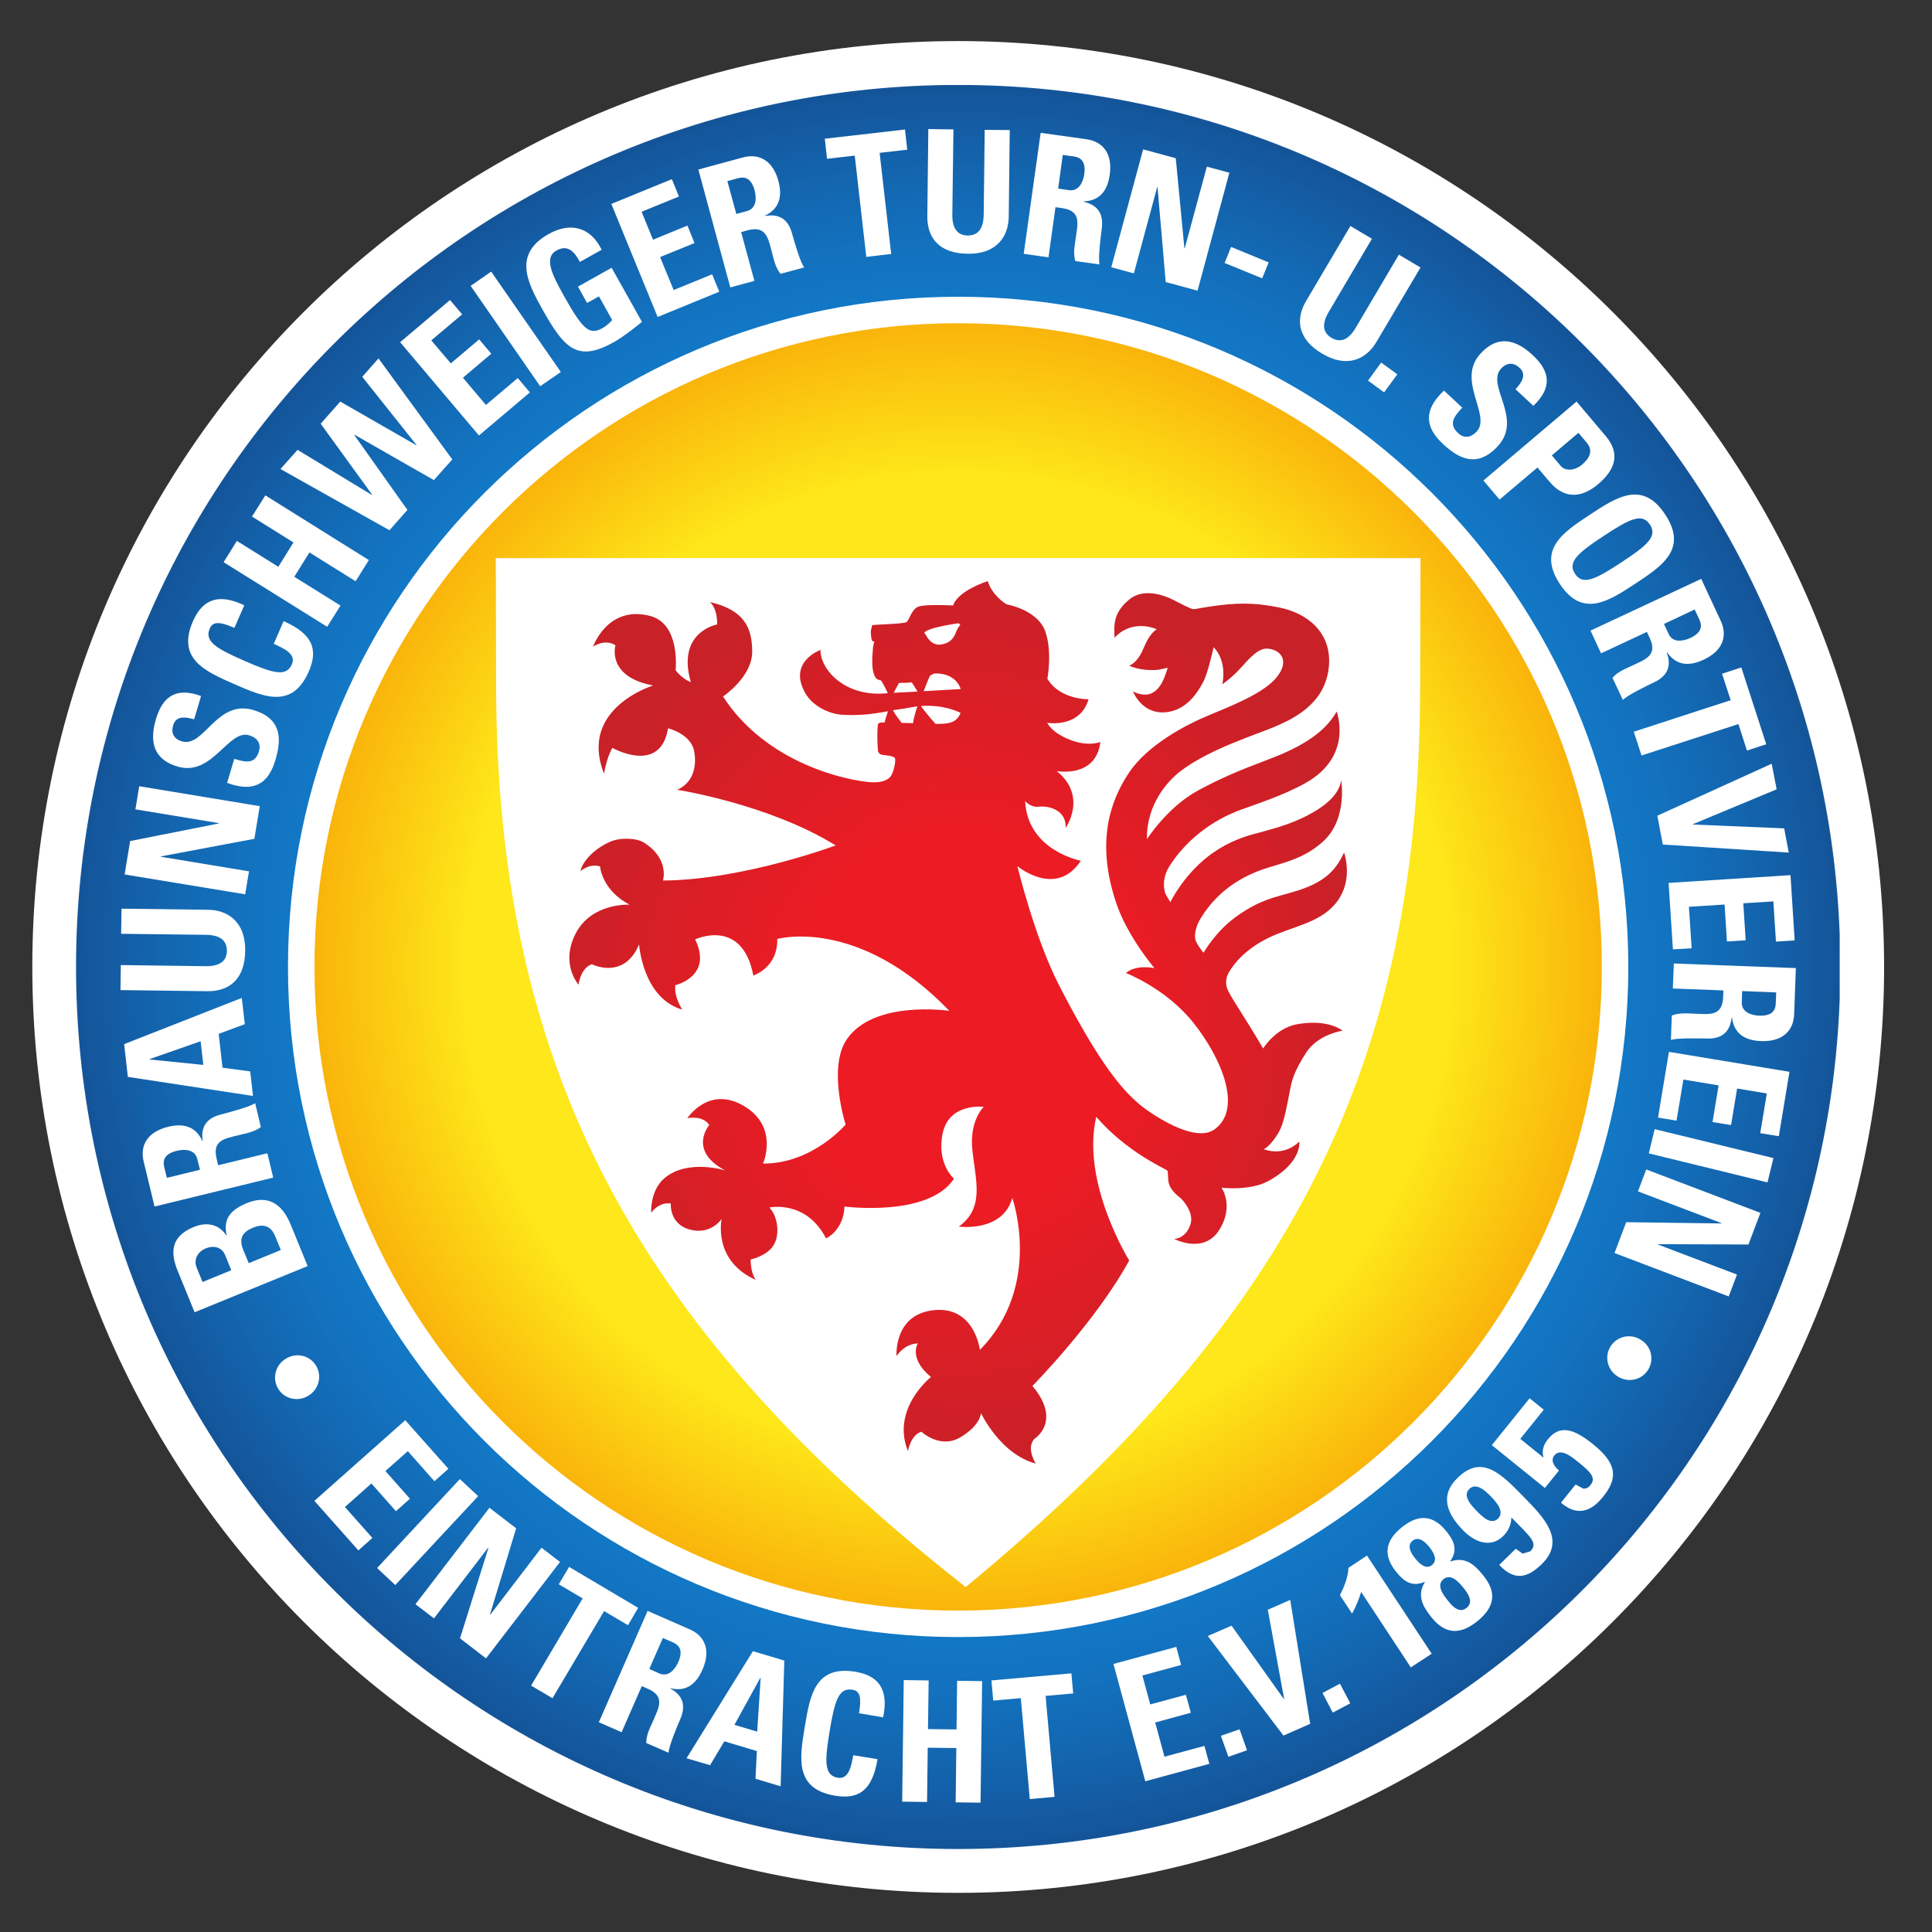
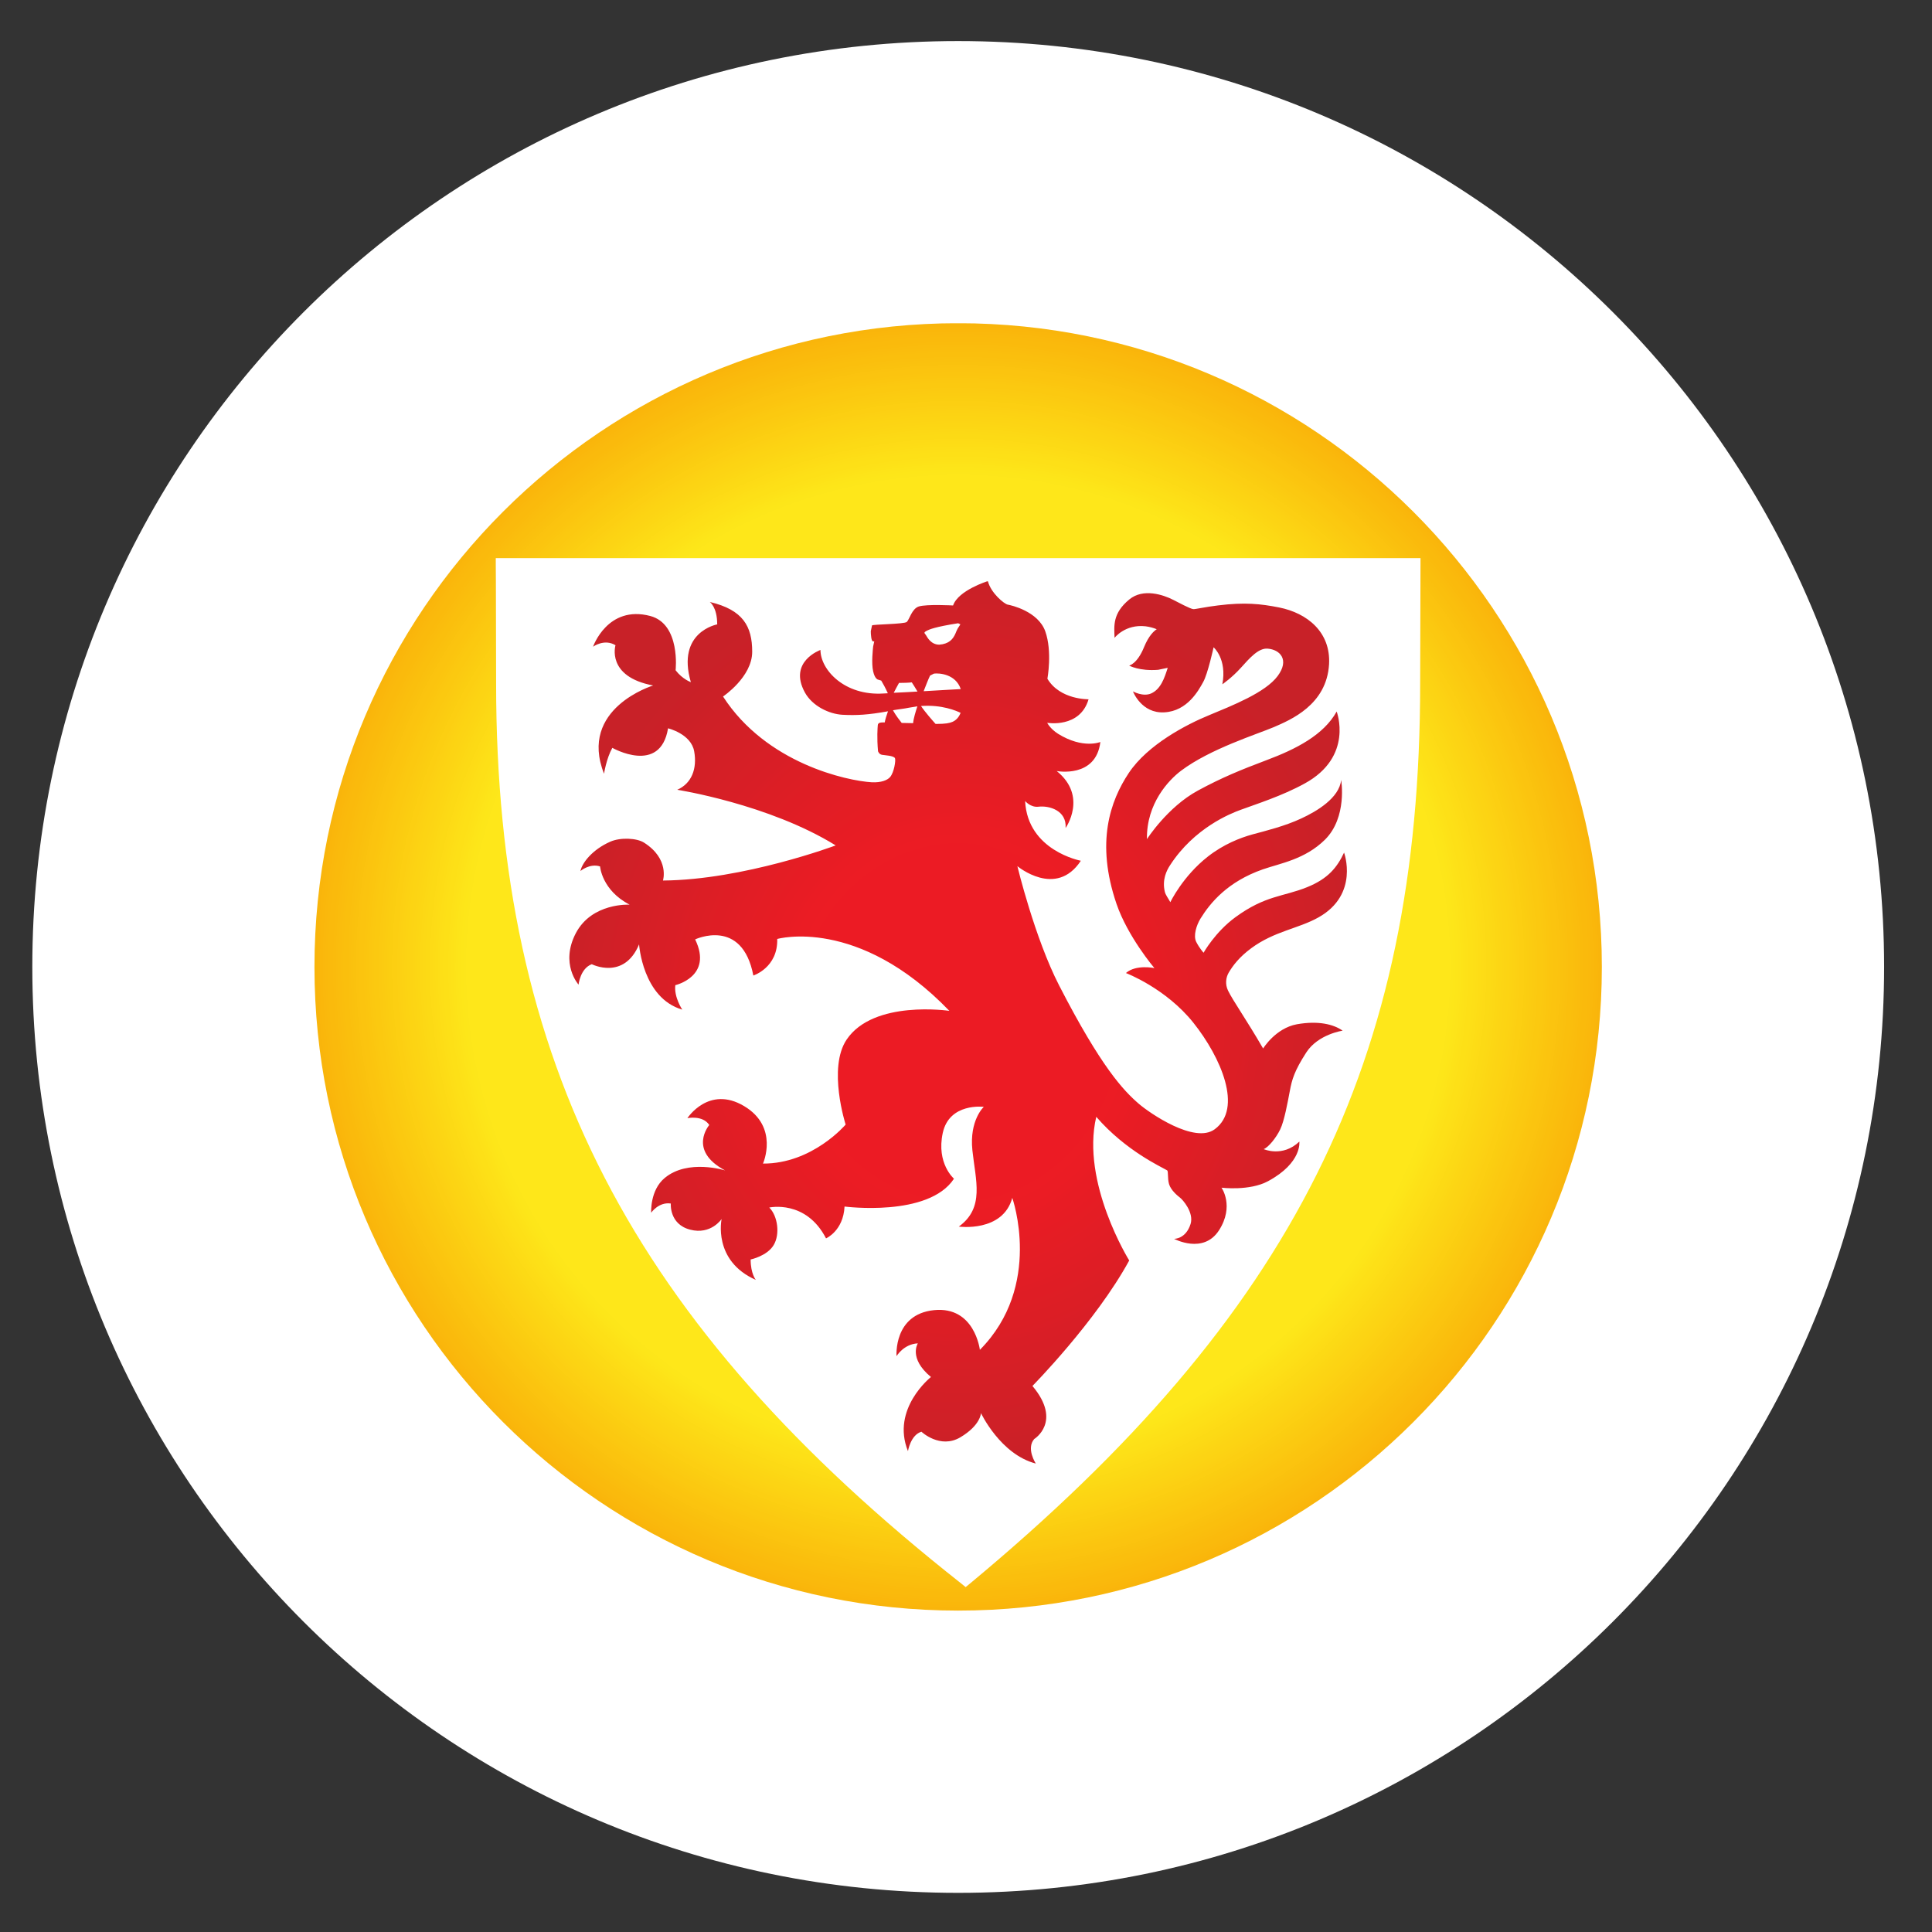
<svg xmlns="http://www.w3.org/2000/svg" xmlns:xlink="http://www.w3.org/1999/xlink" width="90" height="90" version="1.2" viewBox="0 0 67.5 67.5">
  <rect x="0" y="0" width="67.5" height="67.5" fill="#333333" stroke="none" />
  <defs>
    <symbol id="glyph1-8" overflow="visible" />
    <clipPath id="clip23">
      <path d="m28.969 164.95h65.031v64.879h-65.031z" />
    </clipPath>
    <clipPath id="clip24">
-       <path d="m30 166h62v62h-62z" />
+       <path d="m30 166h62h-62z" />
    </clipPath>
    <clipPath id="clip25">
      <path d="m30.492 197.2c0 16.973 13.758 30.727 30.727 30.727 16.59 0 30.109-13.145 30.707-29.59v-2.273c-0.598-16.441-14.117-29.586-30.707-29.586-16.969 0-30.727 13.754-30.727 30.723m8.051 0.039c0-12.586 10.203-22.793 22.793-22.793 12.586 0 22.793 10.207 22.793 22.793 0 12.59-10.207 22.793-22.793 22.793-12.59 0-22.793-10.203-22.793-22.793" />
    </clipPath>
    <radialGradient id="radial4" cx="0" cy="0" r="30.726" gradientTransform="matrix(1 0 0 1 61.199 197.2)" gradientUnits="userSpaceOnUse">
      <stop stop-color="#127bc9" offset="0" />
      <stop stop-color="#127bc9" offset=".5" />
      <stop stop-color="#127bc9" offset=".625" />
      <stop stop-color="#127bc9" offset=".672" />
      <stop stop-color="#127ac9" offset=".711" />
      <stop stop-color="#127ac8" offset=".719" />
      <stop stop-color="#1279c7" offset=".734" />
      <stop stop-color="#1279c7" offset=".738" />
      <stop stop-color="#1279c7" offset=".742" />
      <stop stop-color="#1278c6" offset=".75" />
      <stop stop-color="#1278c5" offset=".758" />
      <stop stop-color="#1277c5" offset=".762" />
      <stop stop-color="#1277c4" offset=".766" />
      <stop stop-color="#1276c4" offset=".77" />
      <stop stop-color="#1276c3" offset=".773" />
      <stop stop-color="#1276c3" offset=".777" />
      <stop stop-color="#1275c3" offset=".781" />
      <stop stop-color="#1275c2" offset=".785" />
      <stop stop-color="#1275c2" offset=".789" />
      <stop stop-color="#1274c1" offset=".793" />
      <stop stop-color="#1274c1" offset=".797" />
      <stop stop-color="#1273c0" offset=".801" />
      <stop stop-color="#1373c0" offset=".805" />
      <stop stop-color="#1372bf" offset=".809" />
      <stop stop-color="#1372be" offset=".812" />
      <stop stop-color="#1371bd" offset=".816" />
      <stop stop-color="#1371bd" offset=".824" />
      <stop stop-color="#1370bc" offset=".828" />
      <stop stop-color="#136fbb" offset=".832" />
      <stop stop-color="#136fbb" offset=".836" />
      <stop stop-color="#136fba" offset=".84" />
      <stop stop-color="#136eba" offset=".844" />
      <stop stop-color="#136db9" offset=".848" />
      <stop stop-color="#136db8" offset=".852" />
      <stop stop-color="#136cb7" offset=".855" />
      <stop stop-color="#136cb7" offset=".859" />
      <stop stop-color="#136bb6" offset=".863" />
      <stop stop-color="#136ab5" offset=".867" />
      <stop stop-color="#136ab5" offset=".871" />
      <stop stop-color="#1369b4" offset=".875" />
      <stop stop-color="#1369b3" offset=".879" />
      <stop stop-color="#1368b2" offset=".883" />
      <stop stop-color="#1368b2" offset=".887" />
      <stop stop-color="#1367b1" offset=".891" />
      <stop stop-color="#1366b0" offset=".895" />
      <stop stop-color="#1366af" offset=".898" />
      <stop stop-color="#1365ae" offset=".902" />
      <stop stop-color="#1365ae" offset=".906" />
      <stop stop-color="#1364ad" offset=".91" />
      <stop stop-color="#1363ac" offset=".914" />
      <stop stop-color="#1363ab" offset=".918" />
      <stop stop-color="#1362ab" offset=".922" />
      <stop stop-color="#1361aa" offset=".926" />
      <stop stop-color="#1361a9" offset=".93" />
      <stop stop-color="#1360a8" offset=".934" />
      <stop stop-color="#1360a8" offset=".938" />
      <stop stop-color="#135fa7" offset=".941" />
      <stop stop-color="#145ea6" offset=".945" />
      <stop stop-color="#145da5" offset=".949" />
      <stop stop-color="#145da4" offset=".953" />
      <stop stop-color="#145ca3" offset=".957" />
      <stop stop-color="#145ba2" offset=".961" />
      <stop stop-color="#145ba1" offset=".965" />
      <stop stop-color="#145aa0" offset=".969" />
      <stop stop-color="#14599f" offset=".973" />
      <stop stop-color="#14599e" offset=".977" />
      <stop stop-color="#14589e" offset=".98" />
      <stop stop-color="#14579d" offset=".984" />
      <stop stop-color="#14579c" offset=".988" />
      <stop stop-color="#14569b" offset=".992" />
      <stop stop-color="#14559a" offset=".996" />
      <stop stop-color="#145599" offset="1" />
    </radialGradient>
    <clipPath id="clip26">
      <path d="m38 174h46v46h-46z" />
    </clipPath>
    <clipPath id="clip27">
      <path d="m38.797 197.2c0 12.387 10.039 22.422 22.422 22.422s22.422-10.035 22.422-22.422c0-12.383-10.039-22.422-22.422-22.422s-22.422 10.039-22.422 22.422" />
    </clipPath>
    <radialGradient id="radial5" cx="0" cy="0" r="22.794" gradientTransform="translate(61.22 197.2)" gradientUnits="userSpaceOnUse">
      <stop stop-color="#fee81b" offset="0" />
      <stop stop-color="#fee81b" offset=".5" />
      <stop stop-color="#fee71a" offset=".75" />
      <stop stop-color="#fde61a" offset=".754" />
      <stop stop-color="#fde619" offset=".758" />
      <stop stop-color="#fde519" offset=".762" />
      <stop stop-color="#fde419" offset=".766" />
      <stop stop-color="#fde318" offset=".77" />
      <stop stop-color="#fde218" offset=".773" />
      <stop stop-color="#fde118" offset=".777" />
      <stop stop-color="#fde017" offset=".781" />
      <stop stop-color="#fde017" offset=".785" />
      <stop stop-color="#fddf17" offset=".789" />
      <stop stop-color="#fdde17" offset=".793" />
      <stop stop-color="#fddd16" offset=".797" />
      <stop stop-color="#fddc16" offset=".801" />
      <stop stop-color="#fddb16" offset=".805" />
      <stop stop-color="#fcda15" offset=".809" />
      <stop stop-color="#fcda15" offset=".812" />
      <stop stop-color="#fcd915" offset=".816" />
      <stop stop-color="#fcd815" offset=".82" />
      <stop stop-color="#fcd714" offset=".824" />
      <stop stop-color="#fcd614" offset=".828" />
      <stop stop-color="#fcd514" offset=".832" />
      <stop stop-color="#fcd414" offset=".836" />
      <stop stop-color="#fcd413" offset=".84" />
      <stop stop-color="#fcd313" offset=".844" />
      <stop stop-color="#fcd213" offset=".848" />
      <stop stop-color="#fcd113" offset=".852" />
      <stop stop-color="#fcd013" offset=".855" />
      <stop stop-color="#fccf12" offset=".859" />
      <stop stop-color="#fccf12" offset=".863" />
      <stop stop-color="#fbce11" offset=".867" />
      <stop stop-color="#fbcd11" offset=".871" />
      <stop stop-color="#fbcc11" offset=".875" />
      <stop stop-color="#fbcb11" offset=".879" />
      <stop stop-color="#fbca11" offset=".883" />
      <stop stop-color="#fbc910" offset=".887" />
      <stop stop-color="#fbc910" offset=".891" />
      <stop stop-color="#fbc810" offset=".895" />
      <stop stop-color="#fbc710" offset=".898" />
      <stop stop-color="#fbc60f" offset=".902" />
      <stop stop-color="#fbc50f" offset=".906" />
      <stop stop-color="#fbc40f" offset=".91" />
      <stop stop-color="#fbc40f" offset=".914" />
      <stop stop-color="#fbc30f" offset=".918" />
      <stop stop-color="#fac20e" offset=".922" />
      <stop stop-color="#fac10e" offset=".926" />
      <stop stop-color="#fac00e" offset=".93" />
      <stop stop-color="#fabf0d" offset=".934" />
      <stop stop-color="#fabf0d" offset=".938" />
      <stop stop-color="#fabe0d" offset=".941" />
      <stop stop-color="#fabd0d" offset=".945" />
      <stop stop-color="#fabc0d" offset=".949" />
      <stop stop-color="#fabb0c" offset=".953" />
      <stop stop-color="#faba0c" offset=".957" />
      <stop stop-color="#faba0c" offset=".961" />
      <stop stop-color="#fab90c" offset=".965" />
      <stop stop-color="#fab80c" offset=".969" />
      <stop stop-color="#fab70b" offset=".973" />
      <stop stop-color="#fab60b" offset=".977" />
      <stop stop-color="#f9b50b" offset=".98" />
      <stop stop-color="#f9b50b" offset=".984" />
      <stop stop-color="#f9b40b" offset=".988" />
      <stop stop-color="#f9b30a" offset=".992" />
      <stop stop-color="#f9b20a" offset=".996" />
      <stop stop-color="#f9b20a" offset="1" />
    </radialGradient>
    <clipPath id="clip28">
      <path d="m47 183h28v32h-28z" />
    </clipPath>
    <clipPath id="clip29">
      <path d="m61.043 184.61s-0.914-0.051-1.195 0.035c-0.242 0.078-0.328 0.457-0.418 0.539-0.09 0.078-1.188 0.082-1.211 0.121l-0.043 0.203c0 0.102 0.016 0.352 0.078 0.352h0.043l-0.039 0.18c-0.008 0.082-0.066 0.578 0 0.863 0.062 0.285 0.18 0.293 0.18 0.293l0.102 0.031c0.051 0.082 0.145 0.254 0.23 0.441l-0.148 8e-3c-1.363 0.09-2.199-0.828-2.199-1.516 0 0-1.133 0.402-0.543 1.48 0.262 0.477 0.848 0.75 1.301 0.777 0.492 0.027 0.906 4e-3 1.594-0.121-0.047 0.133-0.098 0.289-0.113 0.387h-0.004c-0.141 0-0.23 4e-3 -0.238 0.098-0.008 0.094-0.035 0.43 0.008 0.906 0 0 0.031 0.105 0.137 0.125 0.105 0.019 0.402 0.027 0.453 0.117 0.035 0.07-0.031 0.496-0.168 0.656-0.094 0.113-0.316 0.199-0.637 0.184-0.863-0.051-3.676-0.652-5.184-2.988 0 0 1.016-0.68 1.016-1.559 0-0.883-0.316-1.461-1.477-1.734 0 0 0.258 0.172 0.258 0.781 0 0-1.43 0.258-0.918 2.012 0 0-0.293-0.102-0.531-0.414 0 0 0.18-1.609-0.883-1.891-1.488-0.391-1.992 1.07-1.992 1.07s0.391-0.289 0.781-0.051c0 0-0.332 1.094 1.312 1.402 0 0-2.613 0.793-1.711 3.074 0 0 0.078-0.523 0.289-0.902 0 0 1.672 0.953 1.941-0.68 0 0 0.801 0.191 0.91 0.801 0.109 0.609-0.09 1.121-0.59 1.34 0 0 3.188 0.496 5.519 1.938 0 0-3.211 1.203-6.016 1.223 0 0 0.238-0.75-0.66-1.32-0.25-0.16-0.82-0.191-1.18-0.031-0.609 0.27-0.973 0.723-1.035 1.02 0 0 0.324-0.277 0.684-0.16 0 0 0.059 0.832 1.031 1.332 0 0-1.312-0.078-1.875 0.992-0.559 1.07 0.094 1.793 0.094 1.793s0.059-0.562 0.461-0.711c0 0 1.121 0.57 1.648-0.691 0 0 0.121 1.871 1.504 2.273 0 0-0.293-0.434-0.242-0.852 0 0 1.32-0.301 0.691-1.594 0 0 1.637-0.777 2.027 1.258 0 0 0.859-0.273 0.832-1.273 0 0 2.812-0.801 5.996 2.504 0 0-2.637-0.395-3.578 1-0.668 0.992-0.035 2.961-0.035 2.961s-1.156 1.367-2.879 1.359c0 0 0.57-1.273-0.66-2.004s-1.973 0.422-1.973 0.422 0.531-0.113 0.762 0.238c0 0-0.762 0.883 0.551 1.582 0 0-1.293-0.41-2.102 0.262-0.52 0.43-0.473 1.211-0.473 1.211s0.262-0.383 0.684-0.32c0 0-0.062 0.719 0.672 0.91 0.727 0.191 1.098-0.371 1.098-0.371s-0.32 1.453 1.191 2.121c0 0-0.18-0.211-0.18-0.711 0 0 0.57-0.117 0.801-0.5 0.23-0.379 0.141-1.02-0.152-1.309 0 0 1.277-0.285 1.977 1.074 0 0 0.602-0.258 0.645-1.109 0 0 2.922 0.383 3.812-0.969 0 0-0.621-0.531-0.391-1.594 0.23-1.062 1.43-0.91 1.43-0.91s-0.508 0.461-0.398 1.512 0.438 2-0.473 2.66c0 0 1.531 0.211 1.863-1 0 0 1.082 3.062-1.129 5.293 0 0-0.18-1.527-1.598-1.383-1.418 0.145-1.305 1.602-1.305 1.602s0.25-0.422 0.742-0.445c0 0-0.336 0.516 0.457 1.172 0 0-1.398 1.105-0.801 2.582 0 0 0.09-0.562 0.469-0.676 0 0 0.648 0.613 1.355 0.195 0.711-0.422 0.719-0.844 0.719-0.844s0.676 1.438 1.91 1.758c0 0-0.344-0.523-0.055-0.855 0 0 0.984-0.602-0.062-1.848 0 0 2.207-2.238 3.371-4.371 0 0-1.688-2.711-1.148-5.004 1.031 1.191 2.281 1.75 2.465 1.863 0.055 0.027 0.008 0.258 0.07 0.48 0.066 0.219 0.297 0.406 0.383 0.473 0.086 0.062 0.492 0.516 0.367 0.918-0.168 0.531-0.574 0.516-0.574 0.516s1.016 0.547 1.562-0.293c0.547-0.848 0.09-1.488 0.09-1.488s0.98 0.121 1.621-0.227c1.195-0.645 1.09-1.379 1.09-1.379-0.586 0.559-1.242 0.262-1.242 0.262 0.164-0.062 0.43-0.387 0.574-0.684 0.145-0.297 0.258-0.934 0.336-1.34 0.074-0.406 0.164-0.707 0.574-1.344 0.414-0.637 1.266-0.758 1.266-0.758-0.316-0.223-0.848-0.355-1.594-0.223-0.746 0.137-1.176 0.844-1.176 0.844-0.598-1.031-1.051-1.664-1.223-2.019-0.105-0.219-0.074-0.453 0.023-0.621 0.148-0.25 0.367-0.543 0.789-0.855 0.805-0.594 1.648-0.68 2.344-1.074 1.422-0.801 0.887-2.254 0.887-2.254-0.242 0.512-0.551 0.906-1.285 1.203-0.84 0.34-1.453 0.281-2.5 1.047-0.707 0.516-1.109 1.238-1.109 1.238s-0.145-0.16-0.254-0.375c-0.113-0.219 0.008-0.586 0.145-0.812 0.34-0.551 0.945-1.289 2.176-1.719 0.609-0.211 1.461-0.344 2.16-1.031 0.789-0.781 0.566-2.082 0.566-2.082-0.066 0.629-0.852 1.094-1.395 1.344-0.559 0.262-1.238 0.43-1.688 0.551-0.441 0.121-1.016 0.348-1.559 0.773-0.879 0.688-1.309 1.59-1.309 1.59-0.074-0.137-0.164-0.25-0.191-0.359-0.102-0.418 0.059-0.742 0.18-0.926 0.844-1.305 2.109-1.805 2.465-1.934 0.527-0.195 1.434-0.48 2.223-0.914 1.719-0.938 1.117-2.508 1.117-2.508-0.457 0.82-1.414 1.309-2.457 1.699-0.871 0.328-1.551 0.605-2.379 1.055-1.059 0.574-1.773 1.691-1.773 1.691-0.02-1.246 0.762-2.062 1.188-2.383 1.012-0.762 2.652-1.273 3.234-1.52 0.574-0.25 1.84-0.77 1.922-2.191 0.062-1.117-0.758-1.781-1.742-1.977-0.641-0.125-1.188-0.188-2.129-0.07-0.434 0.051-0.797 0.137-0.859 0.129-0.109-0.012-0.523-0.234-0.699-0.324-0.344-0.176-1.047-0.414-1.531-0.012-0.586 0.484-0.527 0.918-0.512 1.336 0 0 0.367-0.484 1.082-0.402 0.145 0.019 0.273 0.055 0.387 0.102-0.098 0.062-0.277 0.223-0.441 0.621-0.238 0.59-0.52 0.645-0.52 0.645s0.355 0.199 1.008 0.148l0.336-0.07c-0.113 0.355-0.242 0.746-0.582 0.895-0.285 0.121-0.629-0.074-0.629-0.074s0.293 0.777 1.094 0.73c0.805-0.043 1.195-0.77 1.352-1.055 0.16-0.281 0.363-1.211 0.363-1.211s0.473 0.402 0.305 1.289c0 0 0.332-0.227 0.641-0.57s0.617-0.699 0.938-0.672c0.434 0.035 0.766 0.391 0.348 0.953-0.426 0.578-1.586 1.031-2.383 1.363-0.793 0.324-2.144 1.027-2.801 2.012-0.652 0.98-1.16 2.426-0.43 4.562 0.391 1.145 1.32 2.238 1.32 2.238s-0.641-0.137-0.992 0.172c0 0 1.391 0.527 2.352 1.734 0.961 1.207 1.727 2.981 0.742 3.707-0.703 0.523-2.277-0.57-2.641-0.883-0.535-0.461-1.312-1.273-2.777-4.121-0.855-1.66-1.457-4.16-1.457-4.16s1.348 1.125 2.211-0.188c0 0-1.859-0.348-1.941-2.082 0 0 0.188 0.234 0.469 0.199 0.355-0.043 0.984 0.121 0.941 0.742 0 0 0.781-1.102-0.309-1.984 0 0 1.367 0.262 1.52-1.012 0 0-0.605 0.254-1.473-0.285-0.281-0.18-0.379-0.383-0.379-0.383s1.141 0.199 1.441-0.82c0 0-0.992 0.023-1.434-0.715 0 0 0.176-0.949-0.074-1.652-0.25-0.699-1.191-0.91-1.309-0.93-0.121-0.023-0.586-0.402-0.691-0.82 0 0-1.031 0.32-1.211 0.848m-0.945 1.035c-0.039-0.07-0.117-0.082 0.051-0.164 0.066-0.031 0.246-0.121 1.07-0.25l0.074 0.035c0 0.031-0.086 0.117-0.133 0.238-0.082 0.215-0.184 0.395-0.48 0.457l-0.117 0.016c-0.289 0-0.418-0.254-0.465-0.332m0.141 1.41 0.137-0.07c0.172-0.023 0.754 8e-3 0.934 0.539-0.258 0.016-0.73 0.039-1.293 0.074 0.07-0.18 0.164-0.422 0.223-0.543m-1.082 0.254h0.02c0.109 0 0.32-4e-3 0.426-0.019 0.043 0.066 0.129 0.199 0.199 0.32-0.227 0.016-0.59 0.031-0.828 0.043 0.059-0.109 0.125-0.242 0.184-0.344m0.766 0.805c0.723-0.055 1.238 0.168 1.379 0.238-0.062 0.164-0.168 0.266-0.289 0.316-0.105 0.043-0.23 0.07-0.566 0.07h-0.016c-0.082-0.09-0.371-0.418-0.508-0.625m-0.672 0.59c-0.059-0.074-0.207-0.262-0.305-0.441 0.133-0.027 0.406-0.055 0.562-0.09 0.102-0.019 0.199-0.035 0.289-0.047-0.055 0.164-0.137 0.426-0.148 0.586-0.094 0-0.312-4e-3 -0.398-8e-3" />
    </clipPath>
    <radialGradient id="radial6" cx="0" cy="0" r="15.234" gradientTransform="matrix(.951 0 0 1.049 61.219 199.13)" gradientUnits="userSpaceOnUse">
      <stop stop-color="#ec1b24" offset="0" />
      <stop stop-color="#ec1b24" offset=".25" />
      <stop stop-color="#ec1b24" offset=".344" />
      <stop stop-color="#ec1b24" offset=".383" />
      <stop stop-color="#ec1c24" offset=".398" />
      <stop stop-color="#ec1c24" offset=".406" />
      <stop stop-color="#eb1c24" offset=".414" />
      <stop stop-color="#eb1c24" offset=".43" />
      <stop stop-color="#ea1c24" offset=".438" />
      <stop stop-color="#ea1c24" offset=".445" />
      <stop stop-color="#e91c24" offset=".453" />
      <stop stop-color="#e81c24" offset=".461" />
      <stop stop-color="#e81c24" offset=".477" />
      <stop stop-color="#e71c24" offset=".484" />
      <stop stop-color="#e71c24" offset=".492" />
      <stop stop-color="#e61c24" offset=".5" />
      <stop stop-color="#e61c24" offset=".508" />
      <stop stop-color="#e51d24" offset=".512" />
      <stop stop-color="#e51d24" offset=".516" />
      <stop stop-color="#e41d24" offset=".527" />
      <stop stop-color="#e41d24" offset=".539" />
      <stop stop-color="#e41d25" offset=".543" />
      <stop stop-color="#e31d25" offset=".547" />
      <stop stop-color="#e31d25" offset=".551" />
      <stop stop-color="#e31d25" offset=".555" />
      <stop stop-color="#e31d25" offset=".559" />
      <stop stop-color="#e21d25" offset=".562" />
      <stop stop-color="#e21d25" offset=".574" />
      <stop stop-color="#e11d25" offset=".586" />
      <stop stop-color="#e11d25" offset=".59" />
      <stop stop-color="#e11d25" offset=".594" />
      <stop stop-color="#e01d25" offset=".598" />
      <stop stop-color="#e01d25" offset=".602" />
      <stop stop-color="#e01d25" offset=".605" />
      <stop stop-color="#df1d25" offset=".609" />
      <stop stop-color="#df1d25" offset=".613" />
      <stop stop-color="#df1d25" offset=".625" />
      <stop stop-color="#de1e25" offset=".637" />
      <stop stop-color="#dd1e25" offset=".645" />
      <stop stop-color="#dd1e25" offset=".652" />
      <stop stop-color="#dc1e25" offset=".66" />
      <stop stop-color="#dc1e25" offset=".668" />
      <stop stop-color="#dc1e25" offset=".676" />
      <stop stop-color="#db1e25" offset=".684" />
      <stop stop-color="#db1e26" offset=".691" />
      <stop stop-color="#da1e26" offset=".699" />
      <stop stop-color="#d91e26" offset=".707" />
      <stop stop-color="#d91e26" offset=".715" />
      <stop stop-color="#d81e26" offset=".73" />
      <stop stop-color="#d81e26" offset=".738" />
      <stop stop-color="#d71f26" offset=".746" />
      <stop stop-color="#d71f26" offset=".754" />
      <stop stop-color="#d61f26" offset=".758" />
      <stop stop-color="#d61f26" offset=".762" />
      <stop stop-color="#d61f26" offset=".766" />
      <stop stop-color="#d51f26" offset=".777" />
      <stop stop-color="#d51f26" offset=".789" />
      <stop stop-color="#d41f26" offset=".793" />
      <stop stop-color="#d41f26" offset=".797" />
      <stop stop-color="#d41f26" offset=".801" />
      <stop stop-color="#d41f26" offset=".805" />
      <stop stop-color="#d31f26" offset=".809" />
      <stop stop-color="#d31f26" offset=".812" />
      <stop stop-color="#d31f26" offset=".824" />
      <stop stop-color="#d21f27" offset=".832" />
      <stop stop-color="#d21f27" offset=".84" />
      <stop stop-color="#d11f27" offset=".848" />
      <stop stop-color="#d02027" offset=".855" />
      <stop stop-color="#d02027" offset=".863" />
      <stop stop-color="#cf2027" offset=".879" />
      <stop stop-color="#cf2027" offset=".883" />
      <stop stop-color="#cf2027" offset=".887" />
      <stop stop-color="#cf2027" offset=".891" />
      <stop stop-color="#ce2027" offset=".895" />
      <stop stop-color="#ce2027" offset=".898" />
      <stop stop-color="#ce2027" offset=".902" />
      <stop stop-color="#cd2027" offset=".906" />
      <stop stop-color="#cd2027" offset=".91" />
      <stop stop-color="#cc2027" offset=".918" />
      <stop stop-color="#cc2027" offset=".926" />
      <stop stop-color="#cb2027" offset=".941" />
      <stop stop-color="#cb2027" offset=".945" />
      <stop stop-color="#cb2027" offset=".949" />
      <stop stop-color="#cb2027" offset=".953" />
      <stop stop-color="#ca2027" offset=".957" />
      <stop stop-color="#ca2028" offset=".965" />
      <stop stop-color="#c92128" offset=".98" />
      <stop stop-color="#c92128" offset=".988" />
      <stop stop-color="#c82128" offset=".992" />
      <stop stop-color="#c82128" offset="1" />
    </radialGradient>
    <clipPath id="clip30">
      <path d="m0 0h595.27v841.89h-595.27z" />
    </clipPath>
    <clipPath id="clip31">
-       <path d="m0 0h1v841.89h-1z" />
-     </clipPath>
+       </clipPath>
  </defs>
  <g transform="matrix(1.003 0 0 1.003 -27.927 -164.01)" stroke-width=".997">
    <g clip-path="url(#clip23)" stroke-width=".997">
      <path d="m28.969 197.2c0 17.812 14.438 32.254 32.25 32.254s32.254-14.441 32.254-32.254-14.441-32.25-32.254-32.25-32.25 14.438-32.25 32.25" fill="#fff" />
    </g>
    <g clip-path="url(#clip24)" stroke-width=".997">
      <g clip-path="url(#clip25)" stroke-width=".997">
        <path d="m30.492 166.48v61.449h61.434v-61.449z" fill="url(#radial4)" />
      </g>
    </g>
    <g fill="#fff">
      <path d="m37.875 197.2c0 12.895 10.453 23.344 23.344 23.344 12.895 0 23.344-10.449 23.344-23.344 0-12.891-10.449-23.344-23.344-23.344-12.891 0-23.344 10.453-23.344 23.344" />
      <path d="m80.801 213.64 0.816-1.016-0.492-0.398-1.316 1.633 1.848 1.492 0.492-0.609c-0.145-0.117-0.312-0.34-0.164-0.523 0.23-0.289 0.648 0.082 0.855 0.246 0.434 0.352 0.602 0.539 0.402 0.789-0.082 0.098-0.164 0.129-0.254 0.117l-0.262-0.141-0.508 0.633c0.555 0.477 1.039 0.324 1.457-0.195 0.516-0.637 0.523-1.145-0.328-1.832-0.691-0.559-1.172-0.695-1.586-0.18-0.148 0.18-0.223 0.402-0.152 0.625h-0.016zm-0.734 4.391c0.527 0.566 0.984 0.457 1.48-0.027 0.84-0.82 0.102-1.602-0.605-2.32-0.801-0.824-1.473-1.52-2.324-0.688-0.645 0.629-0.363 1.262 0.199 1.84 0.379 0.387 0.941 0.625 1.383 0.195 0.184-0.18 0.285-0.395 0.289-0.656 0.68 0.695 0.945 0.902 0.656 1.184l-0.262 0.078-0.242-0.168zm-0.785-1.879c-0.176-0.184-0.508-0.523-0.258-0.766 0.246-0.242 0.57 0.074 0.75 0.258 0.176 0.18 0.496 0.531 0.25 0.773-0.246 0.242-0.566-0.086-0.742-0.266m0.023 3.84c0.59-0.477 0.695-0.988 0.211-1.586-0.316-0.395-0.633-0.672-1.156-0.492l-0.004-8e-3c0.277-0.379 0.145-0.707-0.129-1.043-0.465-0.582-0.98-0.605-1.555-0.141-0.578 0.465-0.664 0.973-0.195 1.551 0.27 0.34 0.562 0.539 0.992 0.348l0.008 8e-3c-0.285 0.469-0.082 0.84 0.234 1.234 0.48 0.598 1.004 0.605 1.594 0.129m-2.258-2.801c0.219-0.18 0.457 0.059 0.582 0.215 0.129 0.164 0.32 0.445 0.098 0.629-0.223 0.18-0.461-0.07-0.59-0.234-0.125-0.152-0.309-0.434-0.09-0.609m1.078 1.336c0.281-0.227 0.574 0.152 0.727 0.344 0.148 0.184 0.32 0.461 0.078 0.656-0.242 0.195-0.477-0.031-0.621-0.215-0.156-0.191-0.465-0.559-0.184-0.785m-3.184 1.199c0.125-0.234 0.238-0.492 0.316-0.754l1.73 2.629 0.727-0.477-2.254-3.418-0.645 0.426c-0.02 0.344-0.148 0.66-0.297 0.953zm-1.031 2.766 0.359 0.684 0.609-0.324-0.359-0.684zm-1.359 1.484 0.93-0.41-0.695-4.316-0.781 0.344 0.57 3.109-0.008 4e-3 -1.824-2.559-0.828 0.359zm-2.18 8e-3 0.262 0.73 0.648-0.227-0.258-0.73zm-0.402 0.977-0.172-0.625-1.391 0.375-0.324-1.191 1.242-0.34-0.172-0.625-1.242 0.336-0.273-1.008 1.348-0.367-0.168-0.629-2.188 0.594 1.109 4.086zm-7.59-2.906 0.062 0.703 0.961-0.086 0.312 3.516 0.863-0.078-0.312-3.516 0.961-0.086-0.062-0.699zm-2.211 1.695 0.023-1.695-0.867-0.012-0.055 4.234 0.867 0.012 0.023-1.891 0.996 0.012-0.023 1.891 0.867 0.012 0.055-4.234-0.871-0.012-0.02 1.695zm-3.238 2.32c0.801 0.133 1.297-0.156 1.48-1.273l-0.844-0.137c-0.066 0.328-0.137 0.848-0.535 0.785-0.48-0.082-0.465-0.555-0.289-1.625 0.18-1.07 0.316-1.523 0.801-1.441 0.254 0.043 0.316 0.266 0.223 0.82l0.84 0.141c0.184-0.891-0.086-1.441-0.961-1.586-1.41-0.234-1.586 0.816-1.77 1.922-0.18 1.094-0.355 2.156 1.055 2.394m-2.711-2.231-0.793-0.238 0.902-1.637h0.012zm-1.641 1.168 0.496-0.832 1.133 0.34-0.047 0.965 0.875 0.262 0.129-4.379-1.094-0.328-2.312 3.731zm-2.379-2.754 0.207 0.09c0.609 0.266 0.395 0.641 0.195 1.102-0.113 0.254-0.25 0.508-0.246 0.789l0.777 0.34c-0.004-0.191 0.301-0.93 0.41-1.176 0.305-0.699-0.191-0.969-0.355-1.066l0.004-8e-3c0.555 0.141 0.906-0.148 1.121-0.645 0.293-0.66 0.098-1.168-0.441-1.402l-1.469-0.645-1.699 3.879 0.793 0.348zm0.734-1.676 0.352 0.152c0.254 0.113 0.348 0.32 0.184 0.688-0.109 0.25-0.34 0.531-0.656 0.395l-0.352-0.156zm-3.266-2.477-0.359 0.605 0.832 0.492-1.797 3.039 0.746 0.438 1.797-3.035 0.832 0.492 0.355-0.605zm-4.707 1.793 1.883-2.457 0.012 8e-3 -0.988 3.144 0.906 0.699 2.578-3.359-0.645-0.496-1.781 2.328-0.012-8e-3 0.91-2.996-0.93-0.715-2.578 3.359zm-1.348-1.16 2.887-3.098-0.637-0.594-2.883 3.098zm-1.285-1.207 0.488-0.434-0.957-1.078 0.922-0.82 0.855 0.965 0.488-0.434-0.855-0.965 0.781-0.691 0.926 1.047 0.488-0.434-1.504-1.691-3.164 2.809z" />
      <path d="m84.215 211.48c0.363 0.215 0.832 0.105 1.047-0.262 0.219-0.363 0.086-0.824-0.277-1.039-0.367-0.219-0.832-0.109-1.051 0.258-0.215 0.363-0.086 0.828 0.281 1.043m0.684-6.461 2.906 1.105v0.012l-3.316-0.043-0.406 1.074 3.977 1.512 0.289-0.762-2.754-1.047 0.004-0.012 3.148 0.012 0.418-1.102-3.977-1.512zm0.379-1.324 4.133 1.012 0.207-0.848-4.137-1.008zm0.32-1.246 0.645 0.105 0.238-1.43 1.227 0.203-0.211 1.277 0.645 0.105 0.211-1.273 1.035 0.172-0.23 1.383 0.648 0.105 0.371-2.242-4.199-0.695zm2.277-4.43-0.008 0.227c-0.027 0.668-0.453 0.605-0.961 0.586-0.277-0.012-0.562-0.043-0.828 0.062l-0.031 0.852c0.18-0.074 0.98-0.059 1.25-0.051 0.766 0.031 0.836-0.535 0.867-0.723h0.012c0.074 0.57 0.469 0.793 1.012 0.812 0.727 0.027 1.129-0.34 1.152-0.934l0.059-1.609-4.25-0.16-0.035 0.871zm1.84 0.07-0.016 0.387c-0.012 0.277-0.172 0.438-0.578 0.422-0.27-8e-3 -0.621-0.121-0.605-0.469l0.012-0.387zm-3.598-1.5 0.652-0.039-0.094-1.445 1.242-0.078 0.082 1.289 0.652-0.043-0.082-1.289 1.047-0.066 0.09 1.402 0.652-0.043-0.145-2.273-4.246 0.27zm-0.543-4.656 0.191 1.004 4.387 0.281-0.16-0.844-3.176-0.133-0.004-0.012 2.918-1.215-0.172-0.891zm2.926-5.164-0.672 0.219 0.301 0.922-3.375 1.098 0.27 0.828 3.375-1.094 0.297 0.922 0.672-0.219zm-3.289-1.238 0.094 0.203c0.285 0.605-0.125 0.746-0.586 0.961-0.25 0.117-0.52 0.219-0.707 0.434l0.363 0.773c0.125-0.148 0.844-0.504 1.09-0.617 0.691-0.324 0.496-0.855 0.438-1.039l0.012-4e-3c0.324 0.473 0.781 0.488 1.27 0.258 0.66-0.305 0.848-0.816 0.598-1.355l-0.68-1.461-3.856 1.801 0.367 0.793zm1.664-0.781 0.164 0.352c0.117 0.254 0.051 0.469-0.316 0.641-0.246 0.113-0.609 0.176-0.754-0.137l-0.164-0.352zm-4.699-0.891c0.793 1.199 1.699 0.605 2.629-8e-3 0.938-0.617 1.836-1.207 1.043-2.41-0.789-1.199-1.688-0.609-2.625 8e-3 -0.93 0.613-1.836 1.207-1.047 2.41m0.531-0.352c-0.27-0.406 0.09-0.723 1-1.32 0.91-0.602 1.34-0.805 1.609-0.395 0.27 0.41-0.09 0.723-1 1.32-0.91 0.598-1.34 0.805-1.609 0.395m-3.191-3.25 0.562 0.664 1.32-1.117 0.418 0.492c0.66 0.781 1.336 0.395 1.703 0.082 0.594-0.504 0.773-1.062 0.258-1.668l-1.016-1.203zm3.309-1.66 0.285 0.336c0.254 0.301 0.09 0.562-0.176 0.785-0.219 0.184-0.555 0.23-0.723 0.035l-0.312-0.371zm-2.816 0.473c0.91-0.98-0.422-2.121 0.125-2.715 0.203-0.215 0.434-0.215 0.641-0.023 0.258 0.238 0.074 0.512-0.141 0.746l0.621 0.578c0.648-0.613 0.605-1.184-0.016-1.762-0.777-0.727-1.371-0.551-1.82-0.062-0.867 0.926 0.387 2.156-0.137 2.719-0.195 0.211-0.434 0.254-0.648 0.055-0.352-0.328-0.129-0.59 0.145-0.887l-0.637-0.594c-0.535 0.508-0.828 1.121-0.039 1.855 0.488 0.453 1.152 0.898 1.906 0.09m-4.055-2.922-0.457 0.629 0.559 0.41 0.461-0.629zm0.617-3.758-1.504 2.547c-0.238 0.406-0.52 0.543-0.848 0.348-0.273-0.164-0.359-0.453-0.09-0.902l1.504-2.547-0.75-0.445-1.535 2.598c-0.41 0.691-0.27 1.363 0.555 1.852 0.918 0.539 1.562 0.141 1.883-0.406l1.539-2.598zm-5.844-0.27-0.227 0.559 1.309 0.535 0.227-0.555zm-3.387 0.922 0.812-3.004 0.012 4e-3 0.285 3.301 1.109 0.301 1.109-4.109-0.785-0.211-0.77 2.844-0.012-4e-3 -0.301-3.133-1.137-0.309-1.109 4.106zm-2.731-2.305 0.227 0.031c0.66 0.094 0.555 0.512 0.484 1.012-0.039 0.277-0.102 0.559-0.02 0.832l0.844 0.117c-0.055-0.188 0.039-0.98 0.078-1.25 0.105-0.758-0.449-0.883-0.633-0.934v-0.012c0.574-0.016 0.836-0.387 0.91-0.926 0.102-0.719-0.223-1.156-0.812-1.238l-1.594-0.223-0.59 4.215 0.863 0.121zm0.254-1.82 0.387 0.051c0.273 0.039 0.418 0.215 0.363 0.617-0.039 0.27-0.188 0.605-0.527 0.559l-0.383-0.055zm-2.719-0.875-0.035 2.957c-0.008 0.473-0.184 0.73-0.566 0.723-0.316-4e-3 -0.535-0.211-0.527-0.734l0.039-2.961-0.875-0.012-0.035 3.019c-0.012 0.801 0.445 1.312 1.402 1.324 1.062 0.016 1.426-0.652 1.434-1.289l0.035-3.019zm-5.57 0.309 0.078 0.699 0.965-0.109 0.402 3.527 0.867-0.102-0.402-3.523 0.961-0.109-0.078-0.703zm-2.914 3.254 0.219-0.062c0.648-0.172 0.715 0.254 0.848 0.742 0.07 0.27 0.125 0.555 0.305 0.773l0.824-0.223c-0.125-0.148-0.352-0.918-0.422-1.18-0.199-0.742-0.758-0.637-0.949-0.613l-0.004-8e-3c0.523-0.242 0.617-0.688 0.477-1.211-0.188-0.699-0.66-0.973-1.234-0.82l-1.555 0.422 1.113 4.106 0.84-0.227zm-0.48-1.777 0.375-0.102c0.266-0.07 0.469 0.031 0.574 0.426 0.07 0.262 0.07 0.629-0.266 0.719l-0.371 0.102zm-0.281 3.852-0.25-0.605-1.34 0.547-0.473-1.148 1.199-0.488-0.246-0.609-1.199 0.492-0.398-0.973 1.301-0.531-0.246-0.605-2.109 0.863 1.613 3.938zm-4.098-1.461c-0.391-0.801-1.094-0.969-1.84-0.551-1.246 0.695-0.758 1.672-0.234 2.609 0.789 1.41 1.234 1.867 2.516 1.152 0.305-0.172 0.777-0.543 0.961-0.699l-1.055-1.883-1.172 0.656 0.316 0.57 0.414-0.23 0.461 0.824c-0.094 0.105-0.211 0.211-0.336 0.281-0.438 0.242-0.66 0.098-1.312-1.062-0.402-0.723-0.766-1.375-0.293-1.641 0.402-0.223 0.629 0.051 0.816 0.398zm-1.422 4.258-2.426-3.496-0.715 0.496 2.422 3.496zm-1.078 0.711-0.422-0.5-1.109 0.938-0.801-0.949 0.988-0.836-0.422-0.5-0.988 0.836-0.68-0.801 1.074-0.906-0.422-0.5-1.738 1.469 2.746 3.25zm-4.891 4.801 0.625-0.707-1.848-2.606 0.008-0.012 2.762 1.578 0.641-0.719-2.57-3.519-0.566 0.641 1.891 2.375-0.008 8e-3 -2.648-1.52-0.684 0.77 1.797 2.477-0.008 8e-3 -2.594-1.574-0.594 0.668zm-3.871 1.273-1.445-0.902-0.461 0.742 3.606 2.25 0.465-0.738-1.609-1.004 0.527-0.848 1.609 1.004 0.461-0.738-3.606-2.254-0.465 0.738 1.445 0.902zm1.059 3.652c0.324-0.746 0.168-1.301-0.875-1.758l-0.344 0.789c0.305 0.145 0.797 0.34 0.633 0.711-0.195 0.453-0.652 0.32-1.652-0.117s-1.406-0.684-1.207-1.133c0.105-0.238 0.336-0.242 0.855-0.016l0.344-0.785c-0.824-0.398-1.426-0.27-1.785 0.547-0.574 1.316 0.41 1.746 1.441 2.199 1.02 0.445 2.012 0.879 2.59-0.438m-1.926 1.34c-1.285-0.383-1.719 1.32-2.492 1.09-0.281-0.082-0.387-0.289-0.305-0.559 0.102-0.34 0.426-0.297 0.73-0.207l0.242-0.812c-0.836-0.309-1.328-0.016-1.57 0.797-0.305 1.02 0.113 1.469 0.754 1.66 1.215 0.359 1.762-1.309 2.492-1.09 0.277 0.082 0.422 0.277 0.34 0.559-0.137 0.461-0.469 0.379-0.859 0.262l-0.25 0.836c0.695 0.254 1.375 0.246 1.68-0.789 0.191-0.637 0.293-1.434-0.762-1.746m-0.156 5.617-3.07-0.508v-0.012l3.258-0.613 0.188-1.137-4.199-0.695-0.133 0.805 2.906 0.48v0.012l-3.09 0.613-0.191 1.164 4.199 0.691zm-4.453 2.176 2.961 0.035c0.469 8e-3 0.727 0.184 0.723 0.566-0.004 0.316-0.215 0.535-0.738 0.527l-2.957-0.039-0.012 0.871 3.016 0.039c0.801 0.012 1.316-0.445 1.328-1.402 0.012-1.062-0.652-1.426-1.289-1.434l-3.019-0.039zm2.769 3.742 0.094 0.824-1.871-0.188-0.004-0.012zm1.727 1.051-0.965-0.129-0.133-1.18 0.91-0.336-0.105-0.914-4.098 1.609 0.129 1.141 4.359 0.664zm-1.117 3.269-0.051-0.219c-0.16-0.652 0.27-0.707 0.762-0.828 0.27-0.066 0.555-0.113 0.777-0.285l-0.199-0.832c-0.156 0.121-0.93 0.328-1.191 0.395-0.746 0.18-0.656 0.742-0.637 0.934h-0.008c-0.227-0.527-0.672-0.633-1.199-0.504-0.703 0.172-0.988 0.637-0.848 1.211l0.379 1.566 4.133-1.008-0.203-0.848zm-1.785 0.438-0.094-0.379c-0.062-0.27 0.047-0.469 0.441-0.562 0.262-0.066 0.629-0.055 0.711 0.285l0.094 0.375zm4.32 1.648c-0.141-0.344-0.531-1.176-1.527-0.77-0.543 0.223-0.855 0.527-0.707 1.133l-0.008 4e-3c-0.266-0.402-0.684-0.488-1.137-0.305-0.84 0.344-0.812 0.926-0.562 1.539l0.586 1.434 3.938-1.609zm-3.078 1.98-0.203-0.496c-0.113-0.273 0.02-0.551 0.309-0.672 0.383-0.152 0.605 0.043 0.676 0.219l0.219 0.539zm1.609-0.656-0.195-0.473c-0.164-0.402-0.004-0.621 0.344-0.762 0.551-0.227 0.715 0.156 0.785 0.328l0.184 0.449zm1.285 3.332c-0.359 0.223-0.48 0.688-0.254 1.051 0.223 0.359 0.695 0.457 1.055 0.23 0.359-0.223 0.477-0.688 0.254-1.051-0.227-0.359-0.695-0.457-1.055-0.23" />
    </g>
    <g clip-path="url(#clip26)" stroke-width=".997">
      <g clip-path="url(#clip27)" stroke-width=".997">
        <path d="m38.797 174.78v44.844h44.844v-44.844z" fill="url(#radial5)" />
      </g>
    </g>
    <path d="m77.086 182.96h-31.973v0.238l0.004 0.598c0.004 0.836 0.008 2.371 0.008 3.543 0 13.188 4.695 22.27 16.207 31.344l0.148 0.121 0.152-0.125c11.285-9.375 15.68-18.16 15.68-31.34 0-0.234 0.008-3.59 0.012-4.141v-0.238z" fill="#fff" />
    <g clip-path="url(#clip28)" stroke-width=".997">
      <g clip-path="url(#clip29)" stroke-width=".997">
        <path d="m47.344 183.77v30.738h27.855v-30.738z" fill="url(#radial6)" />
      </g>
    </g>
  </g>
  <g fill="#211e1e">
    <g transform="translate(-31.402 -168.6)">
      <use x="84.301" y="283.638" width="100%" height="100%" xlink:href="#glyph1-8" />
    </g>
    <g transform="translate(-31.402 -168.6)">
      <use x="84.122" y="474.755" width="100%" height="100%" xlink:href="#glyph1-8" />
    </g>
    <g transform="translate(-31.402 -168.6)">
      <use x="80.495" y="520.259" width="100%" height="100%" xlink:href="#glyph1-8" />
    </g>
    <g transform="translate(-31.402 -168.6)">
      <use x="104.143" y="674.972" width="100%" height="100%" xlink:href="#glyph1-8" />
    </g>
    <g transform="translate(-31.402 -168.6)">
      <use x="285.252" y="292.784" width="100%" height="100%" xlink:href="#glyph1-8" />
    </g>
    <g transform="translate(-31.402 -168.6)">
      <use x="320.914" y="429.238" width="100%" height="100%" xlink:href="#glyph1-8" />
    </g>
    <g transform="translate(-31.402 -168.6)">
      <use x="325.782" y="574.851" width="100%" height="100%" xlink:href="#glyph1-8" />
    </g>
    <g transform="translate(-31.402 -168.6)">
      <use x="326.691" y="574.851" width="100%" height="100%" xlink:href="#glyph1-8" />
    </g>
    <g transform="translate(-31.402 -168.6)">
      <use x="340.537" y="684.034" width="100%" height="100%" xlink:href="#glyph1-8" />
    </g>
    <g transform="translate(-31.402 -168.6)">
      <use x="518.815" y="320.047" width="100%" height="100%" xlink:href="#glyph1-8" />
    </g>
    <g transform="translate(-31.402 -168.6)">
      <use x="426.356" y="420.155" width="100%" height="100%" xlink:href="#glyph1-8" />
    </g>
    <g transform="translate(-31.402 -168.6)">
      <use x="488.164" y="429.256" width="100%" height="100%" xlink:href="#glyph1-8" />
    </g>
    <g transform="translate(-31.402 -168.6)">
      <use x="442.613" y="438.357" width="100%" height="100%" xlink:href="#glyph1-8" />
    </g>
    <g transform="translate(-31.402 -168.6)">
      <use x="492.167" y="620.373" width="100%" height="100%" xlink:href="#glyph1-8" />
    </g>
    <g transform="translate(-31.402 -168.6)">
      <use x="455.789" y="647.675" width="100%" height="100%" xlink:href="#glyph1-8" />
    </g>
    <g transform="translate(-31.402 -168.6)">
      <use x="466.567" y="656.776" width="100%" height="100%" xlink:href="#glyph1-8" />
    </g>
  </g>
  <g transform="translate(-31.402 -168.6)" clip-path="url(#clip30)">
    <path d="m-606.61 0.625h-15v-1.25h15zm1213.2-1.25h15v1.25h-15zm-1213.2 843.14h-15v-1.25h15zm1213.2-1.25h15v1.25h-15zm-1202.5-867.6h1.25v15h-1.25zm1.25 894.57h-1.25v-15h1.25zm1189.3-894.57h1.25v15h-1.25zm1.25 894.57h-1.25v-15h1.25z" fill="#fff" />
    <path d="m-606.61 0.125h-15v-0.25h15zm1213.2-0.25h15v0.25h-15zm-1213.2 842.14h-15v-0.25h15zm1213.2-0.25h15v0.25h-15zm-1202-868.1h0.25v15h-0.25zm0.25 894.57h-0.25v-15h0.25zm1190.3-894.57h0.25v15h-0.25zm0.25 894.57h-0.25v-15h0.25z" fill="#211e1e" />
  </g>
  <g transform="translate(-31.402 -168.6)" clip-path="url(#clip31)">
    <path d="m-0.625-32.336h1.25v15h-1.25zm1.25 906.56h-1.25v-15h1.25zm-1.25-906.56h1.25v15h-1.25zm1.25 906.56h-1.25v-15h1.25zm-1.25-902.81h1.25v11.25h-1.25zm1.25 899.06h-1.25v-11.25h1.25z" fill="#fff" />
    <path d="m-0.125-32.336h0.25v15h-0.25zm0.25 906.56h-0.25v-15h0.25zm-0.25-906.56h0.25v15h-0.25zm0.25 906.56h-0.25v-15h0.25zm-0.25-902.81h0.25v11.25h-0.25zm0.25 899.06h-0.25v-11.25h0.25z" fill="#211e1e" />
  </g>
</svg>